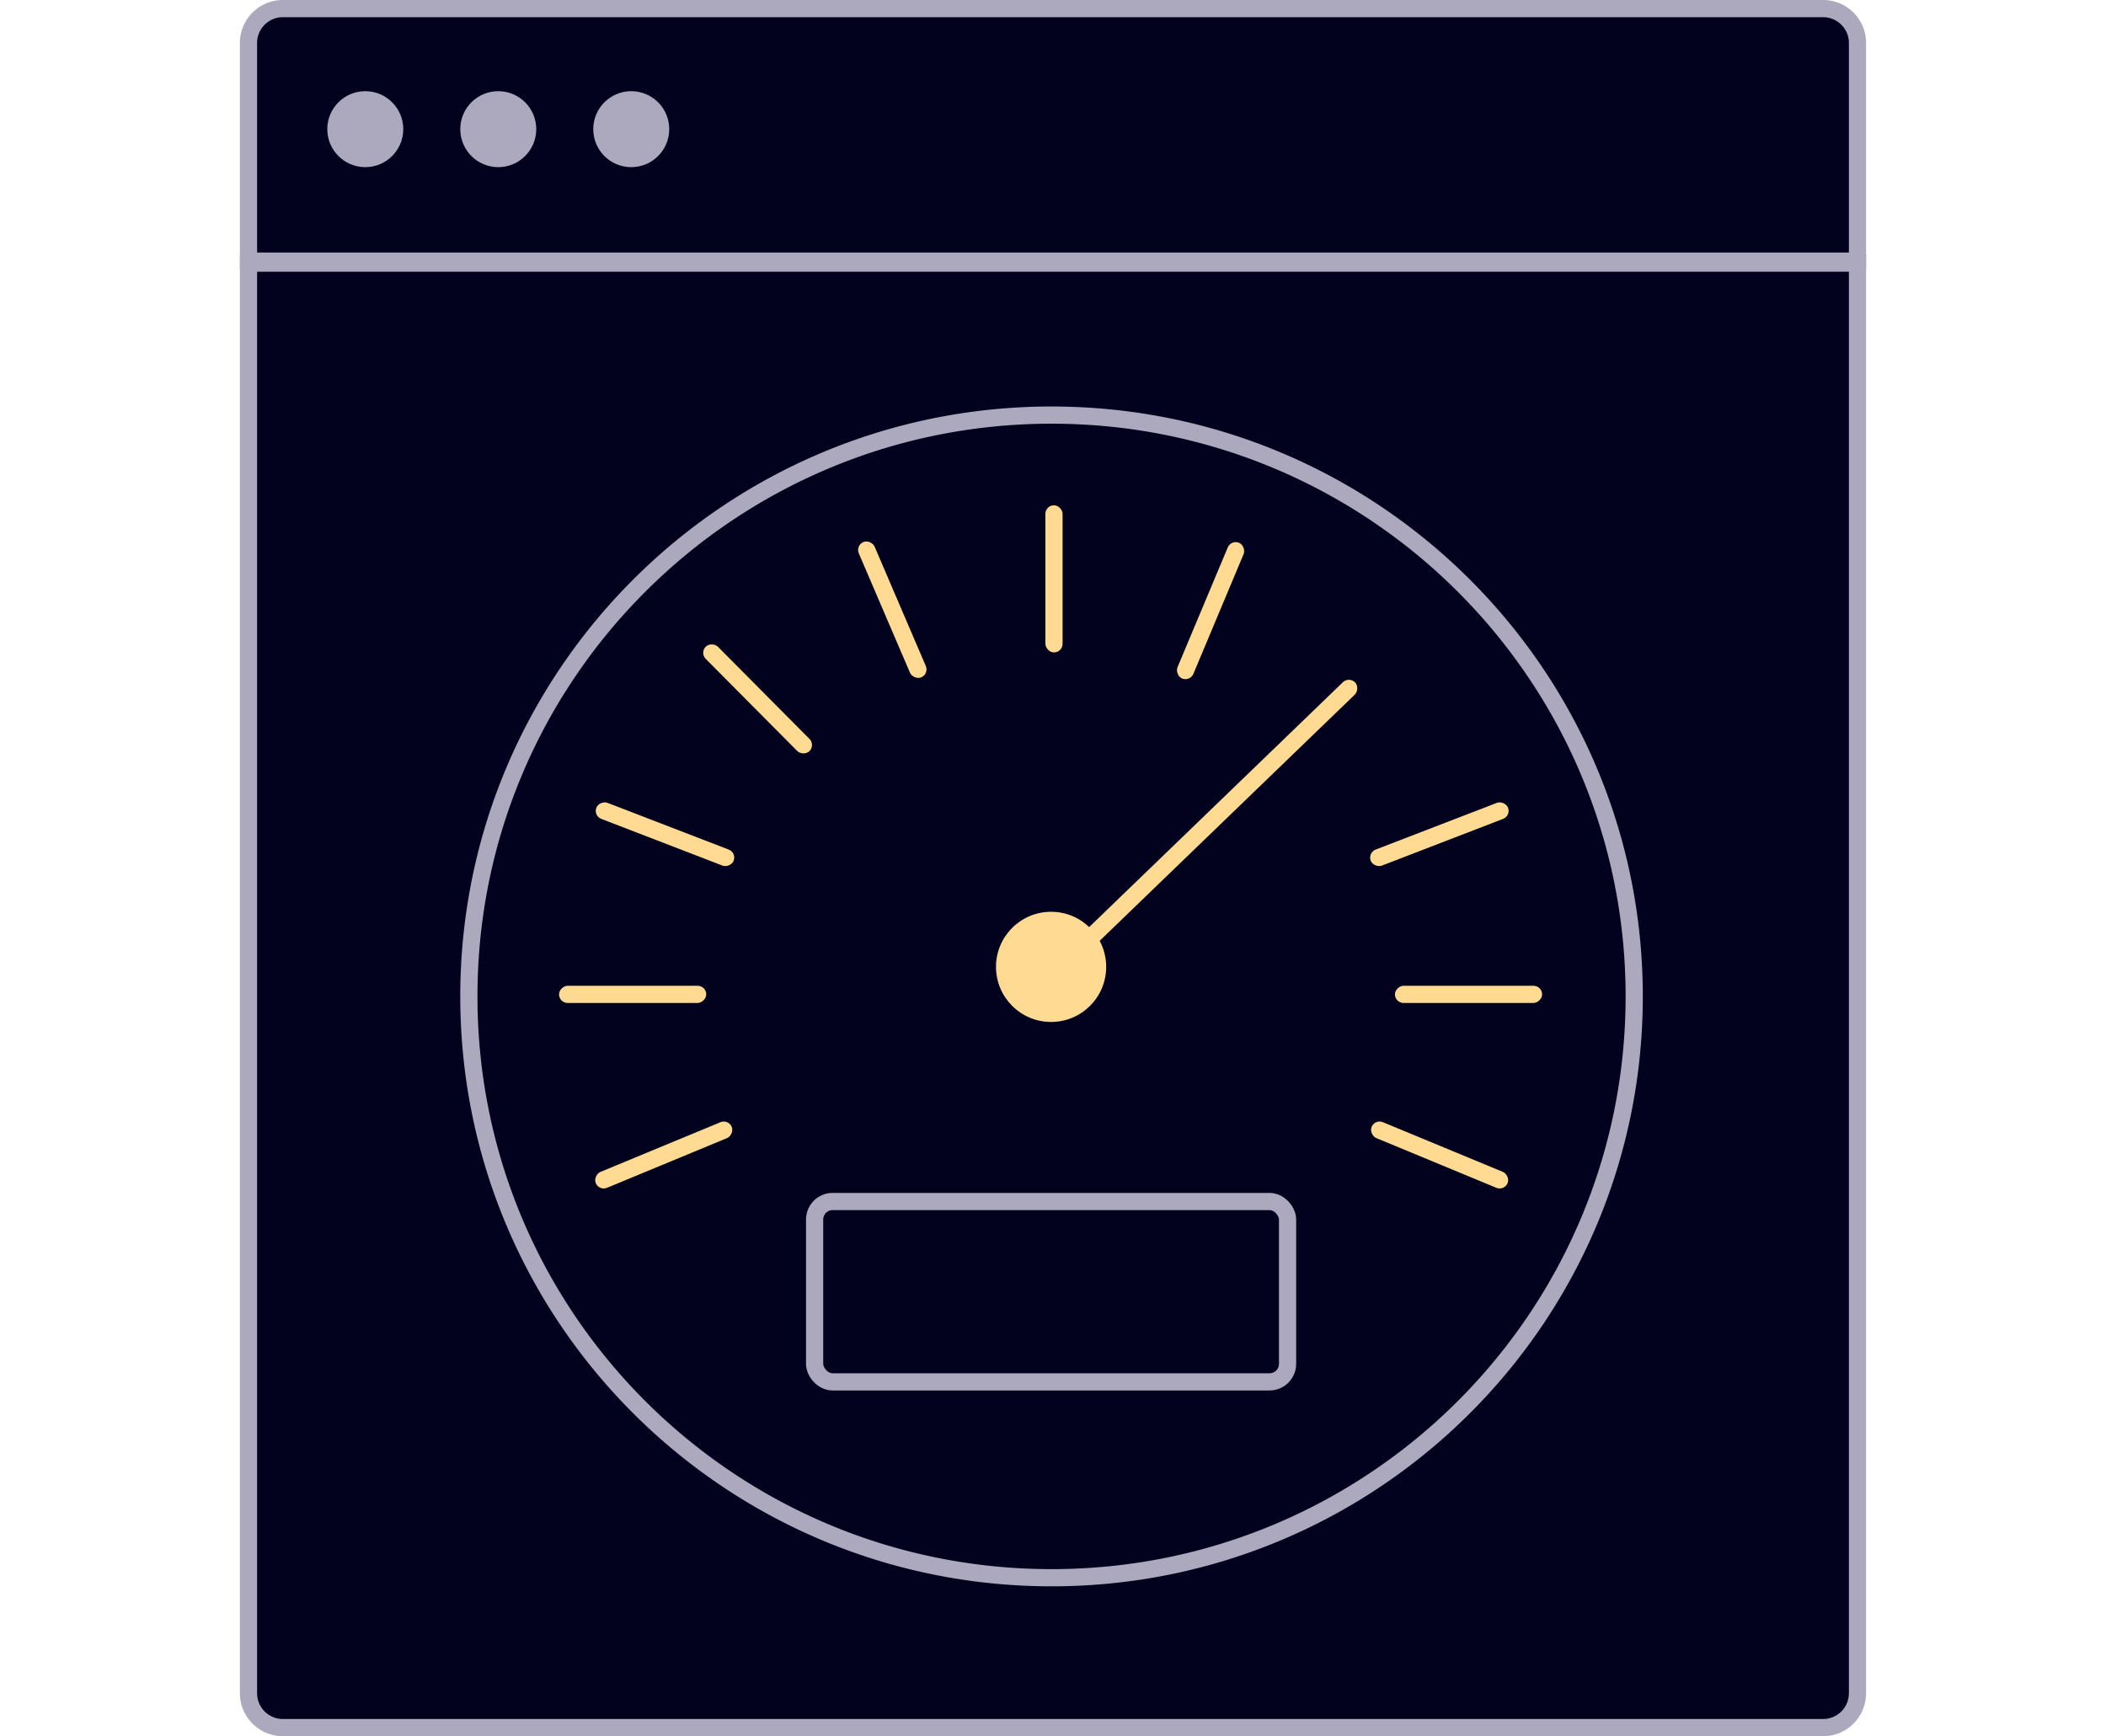
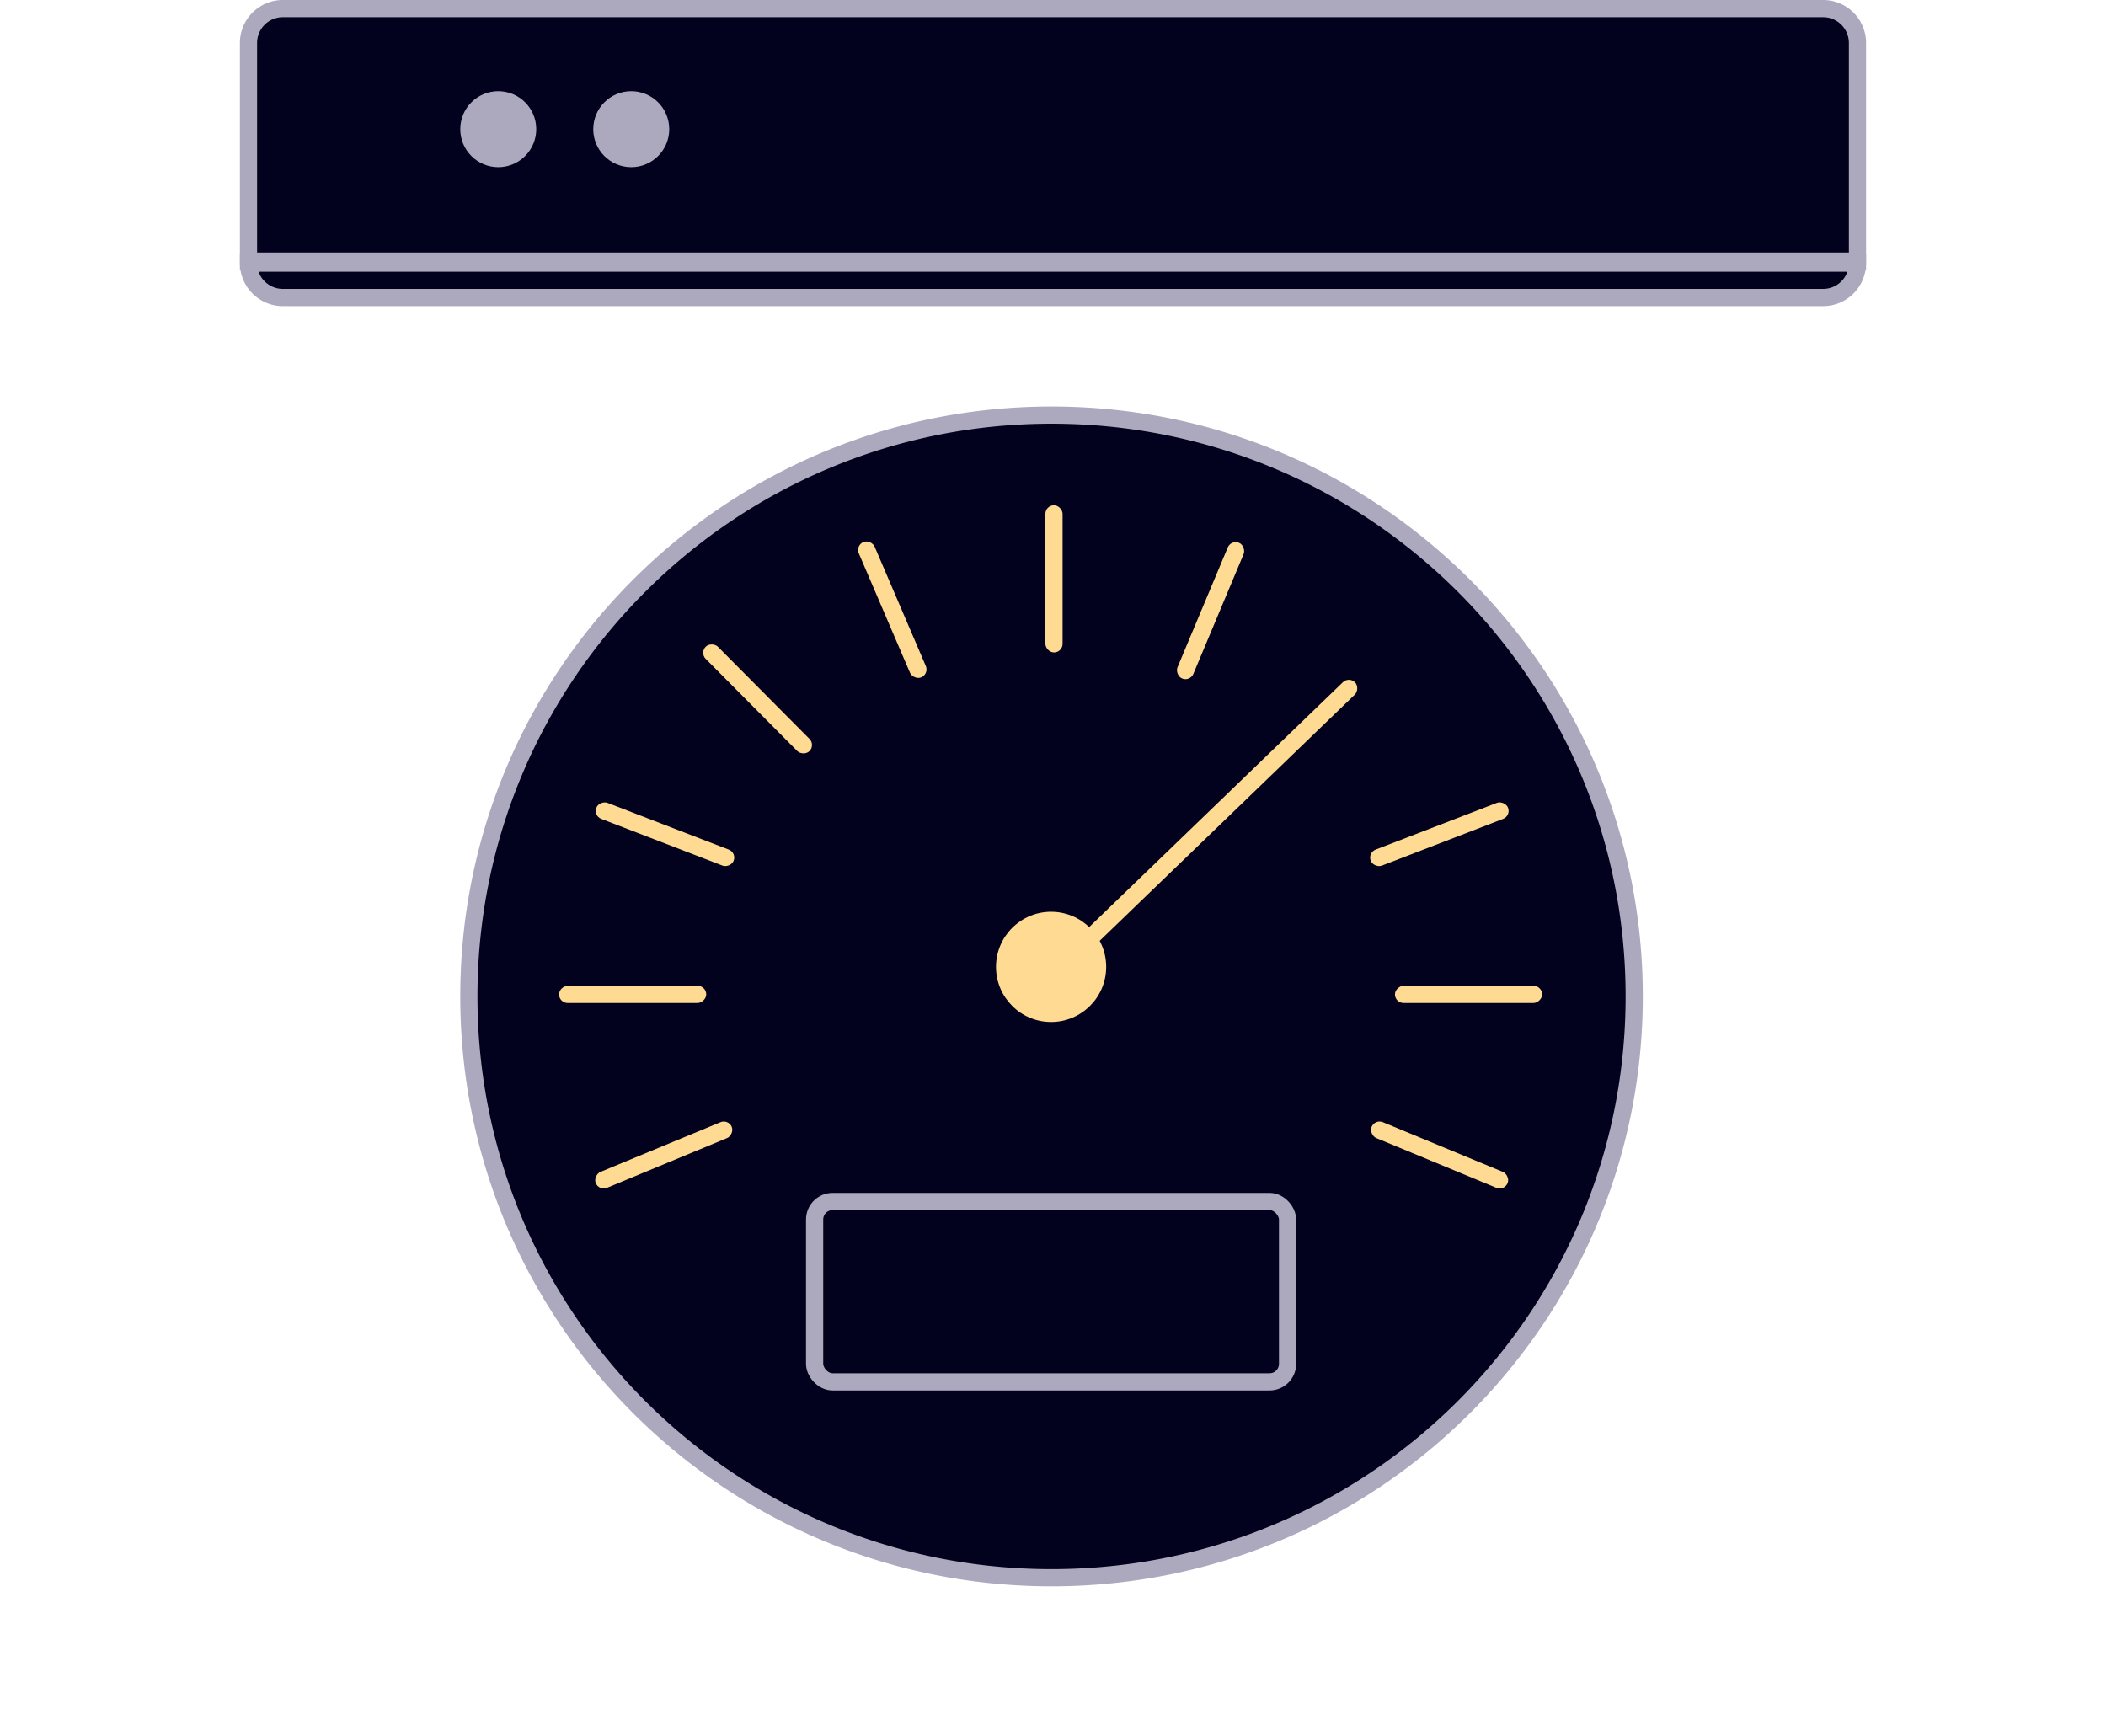
<svg xmlns="http://www.w3.org/2000/svg" width="490" height="404" fill="none">
-   <path d="M57.816 61.23H432.18V394a8 8 0 0 1-8 8H65.816a8 8 0 0 1-8-8V61.23Z" fill="#02021E" stroke="#ACA8BE" stroke-width="4" />
+   <path d="M57.816 61.23H432.18a8 8 0 0 1-8 8H65.816a8 8 0 0 1-8-8V61.23Z" fill="#02021E" stroke="#ACA8BE" stroke-width="4" />
  <path d="M380.229 231.859c0 74.703-60.692 135.268-135.569 135.268-74.878 0-135.57-60.565-135.57-135.268 0-74.702 60.692-135.268 135.57-135.268 74.877 0 135.569 60.566 135.569 135.268ZM57.816 10a8 8 0 0 1 8-8H424.18a8 8 0 0 1 8 8v50.766H57.816V10Z" fill="#02021E" stroke="#ACA8BE" stroke-width="4" />
  <rect x="189.536" y="279.584" width="110.039" height="41.969" rx="4.188" fill="#02021E" stroke="#ACA8BE" stroke-width="4" />
  <circle cx="244.556" cy="224.985" r="12.818" fill="#FFDA93" />
-   <circle cx="84.99" cy="30.057" r="8.84" fill="#ACA8BE" />
  <circle cx="115.93" cy="30.057" r="8.84" fill="#ACA8BE" />
  <circle cx="146.872" cy="30.057" r="8.84" fill="#ACA8BE" />
  <rect x="313.891" y="157.357" width="4" height="101.884" rx="2" transform="rotate(46.017 313.891 157.357)" fill="#FFDA93" />
  <rect x="286.438" y="125.531" width="4" height="34.243" rx="2" transform="rotate(22.753 286.438 125.531)" fill="#FFDA93" />
  <rect x="243.23" y="117.576" width="4" height="34.243" rx="2" fill="#FFDA93" />
  <rect x="199.027" y="126.926" width="4" height="34.243" rx="2" transform="rotate(-23.21 199.027 126.926)" fill="#FFDA93" />
  <rect x="162.785" y="151.893" width="4" height="34.243" rx="2" transform="rotate(-44.812 162.785 151.893)" fill="#FFDA93" />
  <rect x="138.031" y="189.828" width="4" height="34.243" rx="2" transform="rotate(-68.92 138.031 189.828)" fill="#FFDA93" />
  <rect width="4" height="34.243" rx="2" transform="scale(-1 1) rotate(-68.92 -37.49 351.083)" fill="#FFDA93" />
  <rect x="130.074" y="233.383" width="4" height="34.243" rx="2" transform="rotate(-90 130.074 233.383)" fill="#FFDA93" />
  <rect x="324.559" y="233.383" width="4" height="34.243" rx="2" transform="rotate(-90 324.559 233.383)" fill="#FFDA93" />
  <rect x="139.383" y="277.16" width="4" height="34.243" rx="2" transform="rotate(-112.5 139.383 277.16)" fill="#FFDA93" />
  <rect width="4" height="34.243" rx="2" transform="scale(1 -1) rotate(67.5 382.402 123.33)" fill="#FFDA93" />
</svg>